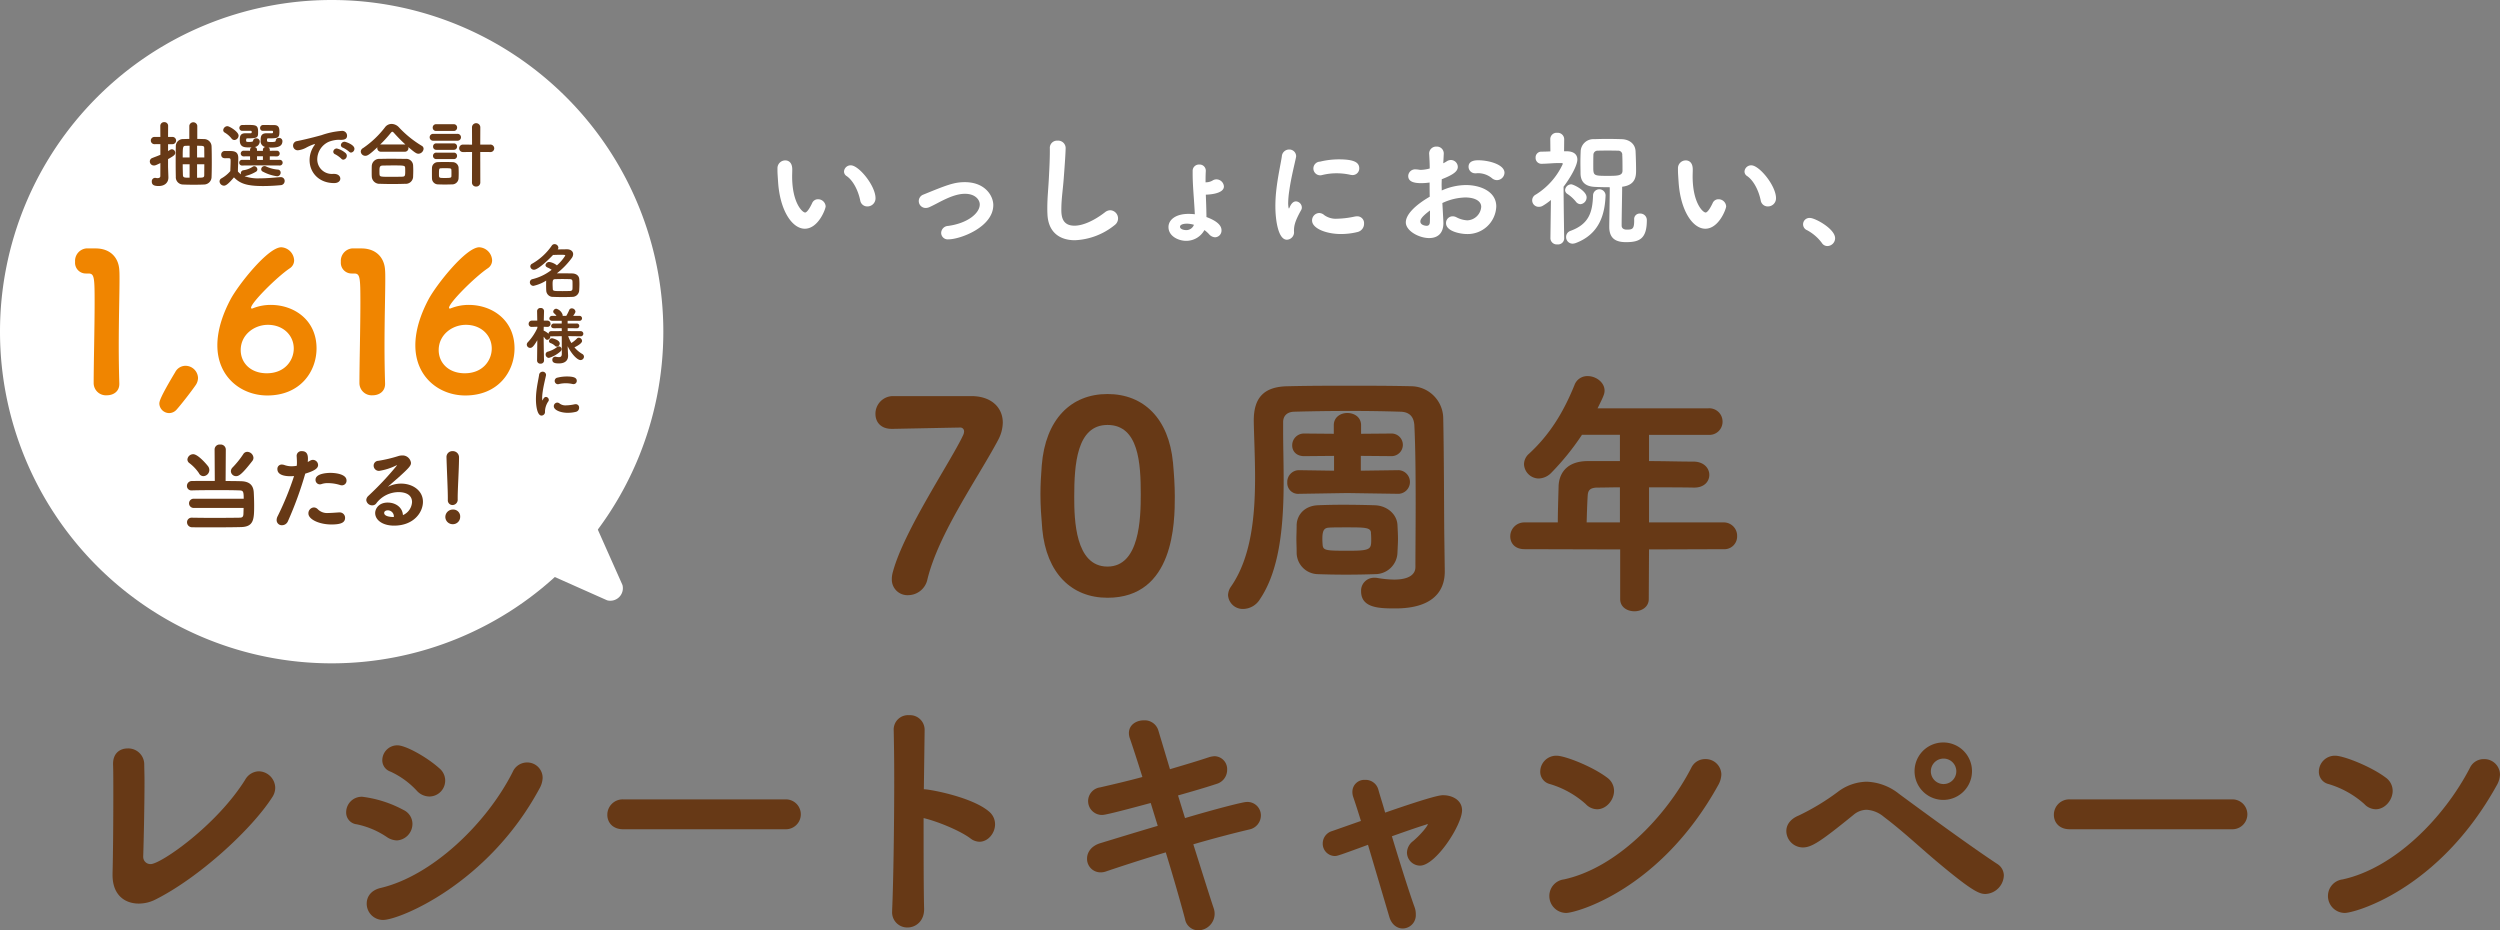
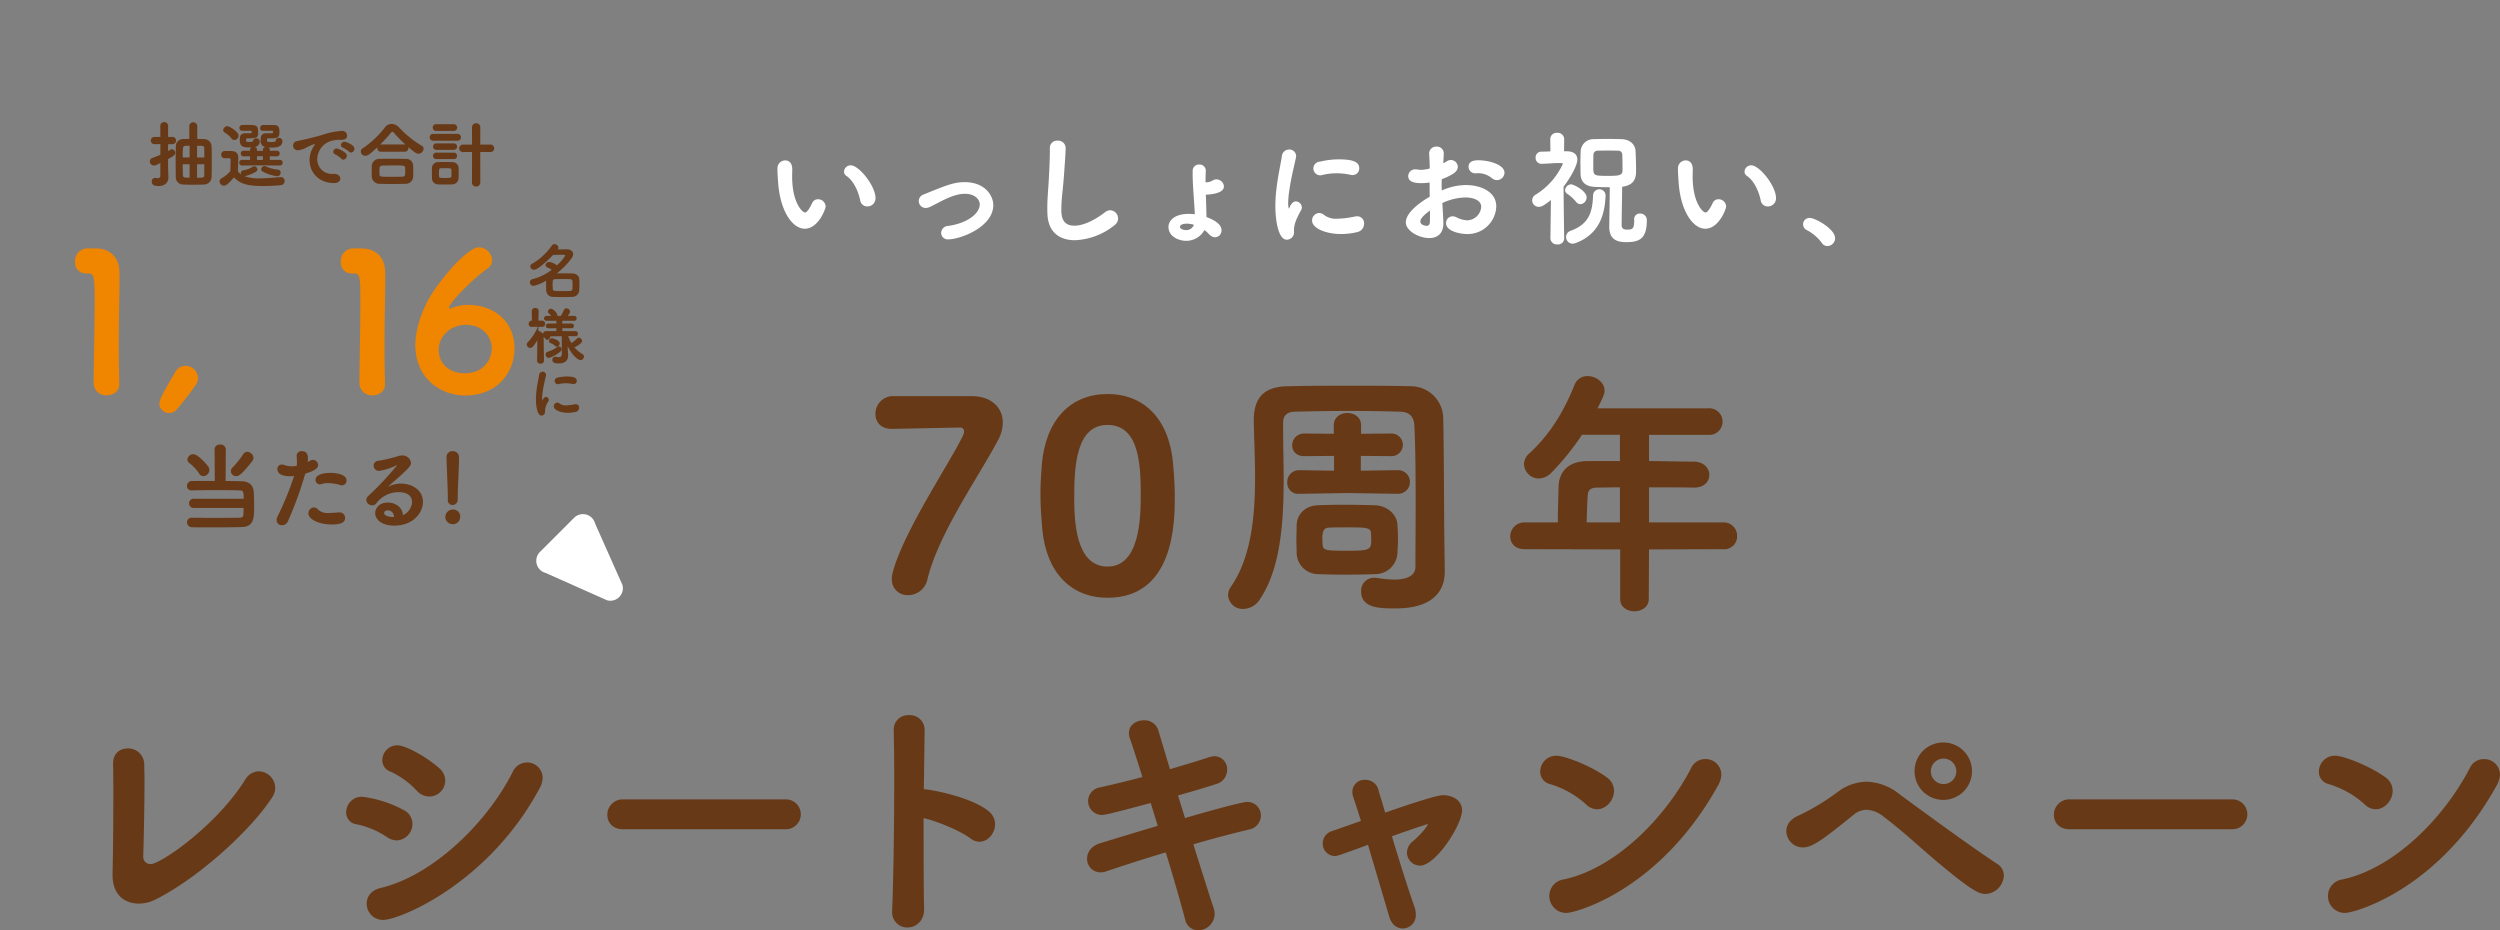
<svg xmlns="http://www.w3.org/2000/svg" width="731.157" height="272.092" viewBox="0 0 731.157 272.092">
  <rect x="0" y="0" width="731.157" height="272.092" fill="#808080" stroke="none" />
  <defs>
    <clipPath id="a">
      <rect width="731.157" height="272.092" fill="none" />
    </clipPath>
  </defs>
  <g clip-path="url(#a)">
-     <path d="M97,0A97,97,0,1,1,0,97,97,97,0,0,1,97,0" fill="#fff" />
    <path d="M46.906,47.688c-1.3.63-1.491.714-1.89.714a1.19,1.19,0,0,1-1.2-1.175,1.074,1.074,0,0,1,.755-1.03c.84-.336,1.617-.609,2.331-.923V42.145l-1.7.021a1.061,1.061,0,1,1,0-2.121h1.7l-.021-3.191a1.1,1.1,0,0,1,1.154-1.133,1.077,1.077,0,0,1,1.135,1.133l-.021,3.191h1.259a1.061,1.061,0,1,1,0,2.121H49.153v2.016l.629-.378a.93.93,0,0,1,.5-.148,1.02,1.02,0,0,1,.966,1.03c0,.566-.357.881-2.1,1.847v2.162c0,.336.084,2.4.1,3.129v.106c0,1.385-.967,2.476-2.855,2.476-1.471,0-2-.42-2-1.3a1,1,0,0,1,.924-1.092.822.822,0,0,1,.21.02,2.974,2.974,0,0,0,.526.064c.4,0,.839-.127.839-.61ZM55.367,36.77a1.177,1.177,0,0,1,2.33,0v3.863c.672,0,1.344.021,1.954.043a2.191,2.191,0,0,1,2.225,2.12c.042,1.071.064,2.939.064,4.767,0,1.574-.022,3.128-.064,4.115a2.232,2.232,0,0,1-2.247,2.288c-.9.042-1.889.063-2.876.063-1.155,0-2.267-.021-3.171-.063A2.122,2.122,0,0,1,51.42,51.7c-.021-.965-.042-2.435-.042-3.947,0-1.827.021-3.737.042-4.935a2.079,2.079,0,0,1,2.184-2.14c.525-.022,1.134-.043,1.763-.043Zm.084,5.858c-.462,0-.881,0-1.217.021-.777.021-.8.462-.8,3.4h2.015Zm0,5.417H53.436c0,1.218.042,2.373.062,3.149.043.777.42.777,1.953.777Zm4.305-1.994c0-1.071-.021-2.037-.021-2.647,0-.776-.231-.776-2.1-.776v3.423Zm-2.121,1.994v3.926c1.785,0,2.1,0,2.1-.8,0-.735.021-1.891.021-3.129Z" fill="#673916" />
    <path d="M65.471,54.3a1.319,1.319,0,0,1-1.26-1.24,1.03,1.03,0,0,1,.567-.9,9.5,9.5,0,0,0,2.582-2.121c.021-1.092.084-1.994.084-2.918,0-.714-.021-.861-.777-.861-.336,0-.546.021-.839.021-1.113,0-1.134-.861-1.134-1.029a1.035,1.035,0,0,1,.986-1.092h1.3c1.428,0,2.708.084,2.708,2.059,0,1.217-.105,2.666-.105,3.947a5.162,5.162,0,0,0,.924.84.969.969,0,0,1-.063-.358.85.85,0,0,1,.756-.861,6.362,6.362,0,0,0,2.708-1.028.8.8,0,0,1,.462-.148.959.959,0,0,1,.9.924.777.777,0,0,1-.42.693,10.952,10.952,0,0,1-3.234,1.282c-.042,0-.063.02-.1.02a11.57,11.57,0,0,0,4.367.63c2.162,0,4.514-.23,6.11-.357h.126a1.106,1.106,0,0,1,1.133,1.155,1.214,1.214,0,0,1-1.2,1.2c-1.3.127-3.212.252-5.164.252-4.893,0-6.782-.818-8.462-2.54-1.764,2.079-2.415,2.436-2.96,2.436M67.7,40.486a7.18,7.18,0,0,0-1.952-1.7.817.817,0,0,1-.462-.734A1.269,1.269,0,0,1,66.5,36.9c.588,0,3.276,1.617,3.276,2.772a1.322,1.322,0,0,1-1.239,1.28,1.084,1.084,0,0,1-.84-.462m8.357,7.873-5.207.043a.812.812,0,0,1-.883-.819.834.834,0,0,1,.9-.84l2.267.021V45.715l-1.827.02a.832.832,0,1,1,0-1.659l1.827.022v-.336a.749.749,0,0,1,.484-.672c-.274.021-.547.021-.82.021-1.323,0-2.667-.063-2.667-2.079,0-.987.043-2.057,1.617-2.057h1.6c.147-.022.231-.084.252-.19a.743.743,0,0,0,.022-.23c0-.231-.127-.294-.274-.294H70.867a.82.82,0,0,1-.861-.84.836.836,0,0,1,.861-.86c.462,0,.923-.022,1.385-.022,2.6,0,3.234.022,3.234,2.016,0,1.6,0,1.91-3.171,1.91-.293,0-.336.168-.336.735.043.232.084.316.9.316.441,0,1.134-.064,1.134-.295a.814.814,0,0,1,.9-.756.944.944,0,0,1,1.051.883,1.669,1.669,0,0,1-1.555,1.658.779.779,0,0,1,.756.756v.357h1.723v-.357a.794.794,0,0,1,.756-.756,1.714,1.714,0,0,1-1.407-1.974c0-.924.02-2.057,1.7-2.057H79.58c.147-.022.231-.084.252-.19a.777.777,0,0,0,.021-.23.309.309,0,0,0-.021-.147.234.234,0,0,0-.252-.147H76.893a.765.765,0,0,1-.819-.8.862.862,0,0,1,.819-.9h.713c.987,0,2.142.02,2.562.02,1.449,0,1.553.966,1.553,1.974,0,1.847-.44,1.91-3.316,1.91-.295,0-.316.168-.316.609,0,.294,0,.462,1.156.462,1.238,0,1.384-.126,1.406-.44a.824.824,0,0,1,.9-.756.956.956,0,0,1,1.051.881c0,1.491-1.113,1.953-3.275,1.953-.274,0-.568-.022-.84-.042a.688.688,0,0,1,.42.63V44.1l2.015-.022a.831.831,0,1,1,0,1.659l-2.015-.02v1.049l2.876-.021a.831.831,0,1,1,0,1.659Zm.84-2.666H75.17v1.071l.82.021.9-.021Zm-.084,4.473a.762.762,0,0,1-.42-.672.969.969,0,0,1,.965-.924.851.851,0,0,1,.441.1,10.064,10.064,0,0,0,3.422.924.865.865,0,0,1,.862.881,1.042,1.042,0,0,1-1.05,1.071,12.42,12.42,0,0,1-4.22-1.385" fill="#673916" />
    <path d="M94.11,39.5a22.712,22.712,0,0,1,5.837-1.218,1.4,1.4,0,0,1,1.554,1.407c0,.756-.462,1.218-1.806,1.218a3.854,3.854,0,0,1-.482-.022h-.295a8.462,8.462,0,0,0-2.771.588,5.679,5.679,0,0,0-3.36,5.039,4.255,4.255,0,0,0,4.557,4.347h.23c1.387-.042,1.953.735,1.953,1.386s-.566,1.3-1.805,1.3c-4.515,0-7.181-3.149-7.181-6.718a7.428,7.428,0,0,1,1.386-4.3.91.91,0,0,0,.188-.316c0-.042-.02-.063-.084-.063a1.048,1.048,0,0,0-.293.063,14.657,14.657,0,0,0-2.289,1.029,6.557,6.557,0,0,1-2.33.715,1.363,1.363,0,0,1-1.407-1.387,1.322,1.322,0,0,1,1.134-1.3c.9-.168,3.9-.819,7.264-1.764M99.8,46.387a8.5,8.5,0,0,0-1.723-1.239.854.854,0,0,1-.608-.777,1.023,1.023,0,0,1,1.05-.945,6.257,6.257,0,0,1,2.6,1.386,1.093,1.093,0,0,1,.315.735,1.164,1.164,0,0,1-1.029,1.155.83.83,0,0,1-.608-.315m2.288-2.037a8.483,8.483,0,0,0-1.764-1.154.838.838,0,0,1-.63-.756,1.082,1.082,0,0,1,1.092-.987c.274,0,2.877.839,2.877,2.057a1.119,1.119,0,0,1-.987,1.113.806.806,0,0,1-.588-.273" fill="#673916" />
    <path d="M111.458,44.371a1.031,1.031,0,0,1-1.114-1.051,1.222,1.222,0,0,1,.043-.272c-2.435,2.309-3,2.519-3.527,2.519a1.307,1.307,0,0,1-1.344-1.239,1.178,1.178,0,0,1,.651-1.008,27.843,27.843,0,0,0,6.4-6.047,2.4,2.4,0,0,1,1.973-1.028,2.976,2.976,0,0,1,2.163,1.028,30.851,30.851,0,0,0,6.655,5.375.985.985,0,0,1,.525.862,1.568,1.568,0,0,1-1.511,1.449c-.546,0-1.05-.315-2.961-1.953a1.624,1.624,0,0,1,.043.314,1.031,1.031,0,0,1-1.114,1.051Zm6.992,9.385c-1.219.042-2.457.062-3.695.062-1.219,0-2.436-.02-3.591-.062a2.242,2.242,0,0,1-2.436-2.205c-.02-.377-.02-.819-.02-1.26,0-.608,0-1.217.02-1.7a2.184,2.184,0,0,1,2.394-2.12c.882-.022,1.973-.043,3.149-.043,1.428,0,2.94.021,4.283.043a2.013,2.013,0,0,1,2.268,1.931c.021.441.042.965.042,1.512s-.021,1.092-.042,1.616a2.158,2.158,0,0,1-2.372,2.226m.062-3.549c0-.377,0-.776-.021-1.112-.041-.693-.336-.714-3.422-.714-1.113,0-2.246.021-3.233.042-.861.042-.861.651-.861,1.659,0,.336,0,.672.021.9.084.735.188.735,3.716.735.987,0,2.015-.021,2.961-.041.734-.043.839-.252.839-1.471m-.189-7.957a1.022,1.022,0,0,1,.252.021,45.9,45.9,0,0,1-3.338-3.38c-.21-.231-.357-.358-.5-.358s-.273.127-.462.358a36.635,36.635,0,0,1-3.107,3.4,1.232,1.232,0,0,1,.294-.042Z" fill="#673916" />
    <path d="M126.7,41.158a1.008,1.008,0,1,1,0-2.015h7.054a1.009,1.009,0,1,1,0,2.015Zm5.522,12.766c-.44.021-1.28.042-2.1.042s-1.637-.021-2.057-.042a1.755,1.755,0,0,1-1.722-1.7c-.02-.4-.02-1.155-.02-1.869,0-.5,0-1.007.02-1.3a1.716,1.716,0,0,1,1.68-1.638c.483-.021,1.218-.042,1.952-.042.9,0,1.827.021,2.331.042a1.77,1.77,0,0,1,1.806,1.512c.021.378.042,1.028.042,1.679s-.021,1.281-.042,1.6a1.87,1.87,0,0,1-1.89,1.722M127.582,38.3a.958.958,0,0,1-1.029-.987.969.969,0,0,1,1.029-.987h5.1a.952.952,0,0,1,1.008.987.963.963,0,0,1-1.008.987Zm.041,8.23a.936.936,0,0,1-.986-.945.925.925,0,0,1,.986-.945h5.082a.907.907,0,0,1,.965.945.918.918,0,0,1-.965.945Zm0-2.709a.917.917,0,0,1-.964-.944.906.906,0,0,1,.964-.945h5.082a.907.907,0,0,1,.965.945.917.917,0,0,1-.965.944Zm4.411,7.014c0-.442,0-.883-.022-1.176-.042-.463-.336-.463-1.848-.463-.482,0-.945,0-1.259.022-.483.042-.526.189-.526,1.721,0,1.134,0,1.113,1.785,1.113,1.386,0,1.806-.041,1.848-.42.022-.209.022-.5.022-.8m6.025-6.383-2.625.021a1.093,1.093,0,1,1,0-2.184l2.625.02-.021-5a1.219,1.219,0,1,1,2.435,0l-.02,4.976h2.876a1.122,1.122,0,0,1,1.218,1.112,1.1,1.1,0,0,1-1.218,1.072l-2.876-.021.02,8.881a1.188,1.188,0,0,1-1.238,1.238,1.166,1.166,0,0,1-1.2-1.238Z" fill="#673916" />
    <path d="M56.775,148.548a1.351,1.351,0,1,1,0-2.688h14.5c0-2.184-.168-2.408-1.288-2.436-1.26-.056-3.695-.084-6.272-.084-2.94,0-6.048.028-7.588.084h-.056a1.287,1.287,0,0,1-1.4-1.316,1.434,1.434,0,0,1,1.512-1.428c1.372-.028,3.948-.028,6.636-.028l-.056-9.24a1.46,1.46,0,0,1,1.624-1.4,1.5,1.5,0,0,1,1.653,1.4l-.057,9.268c1.9,0,3.584.028,4.564.056,2.436.084,3.528,1.176,3.668,3.22.056,1.065.113,2.436.113,3.78,0,4.06-.057,6.3-3.781,6.412-1.876.056-5.4.084-8.624.084-2.3,0-4.4,0-5.683-.028a1.463,1.463,0,0,1-1.54-1.456,1.322,1.322,0,0,1,1.4-1.344h.056c1.456.028,3.892.056,6.385.056,3.023,0,6.131-.028,7.587-.056.7-.028,1.008-.2,1.064-1.036l.057-1.82ZM58.2,138.412a12.342,12.342,0,0,0-2.773-2.94,1.348,1.348,0,0,1-.616-1.064,1.693,1.693,0,0,1,1.708-1.568c1.484,0,4.284,3.389,4.452,3.7a2,2,0,0,1,.252.924,1.813,1.813,0,0,1-1.736,1.792,1.447,1.447,0,0,1-1.287-.84m10.863.84a1.5,1.5,0,0,1-1.54-1.456,1.607,1.607,0,0,1,.532-1.12,26.73,26.73,0,0,0,3.08-3.836,1.367,1.367,0,0,1,1.2-.7,1.874,1.874,0,0,1,1.792,1.736,1.524,1.524,0,0,1-.364.98c-2.855,3.668-3.836,4.4-4.7,4.4" fill="#673916" />
    <path d="M84.937,139.28c-1.54,0-3.808-.308-3.808-2.072a1.247,1.247,0,0,1,1.288-1.344,2.482,2.482,0,0,1,.84.168,6.142,6.142,0,0,0,2.044.336,9.146,9.146,0,0,0,1.484-.14,6.427,6.427,0,0,0,.056-1.036c0-.5-.028-1.064-.084-1.848v-.084a1.389,1.389,0,0,1,1.54-1.316c1.176,0,1.764.672,1.764,2.184,0,.308-.028.644-.056.98a5.136,5.136,0,0,0,.672-.364,1.623,1.623,0,0,1,.84-.252A1.543,1.543,0,0,1,93.03,136c0,.9-.869,1.652-3.752,2.52a106.43,106.43,0,0,1-5.069,13.916,1.885,1.885,0,0,1-1.736,1.176,1.5,1.5,0,0,1-1.567-1.513,2.433,2.433,0,0,1,.307-1.147A86.442,86.442,0,0,0,86,139.224c-.364.028-.728.056-1.064.056m11.984,14.111c-3.528,0-6.72-1.483-6.72-3.219a1.707,1.707,0,0,1,1.568-1.764,1.613,1.613,0,0,1,1.177.532,3.806,3.806,0,0,0,3.023,1.092c.812,0,1.82-.084,3.08-.168h.168a1.568,1.568,0,0,1,1.708,1.568c0,1.288-.952,1.959-4,1.959m2.464-11.563a11.894,11.894,0,0,0-3.472-.532,5.462,5.462,0,0,0-1.9.28,1.553,1.553,0,0,1-.476.084,1.292,1.292,0,0,1-1.26-1.344c0-1.932,3.7-2.016,4.368-2.016,1.064,0,4.7.224,4.7,2.24a1.339,1.339,0,0,1-1.344,1.4,1.693,1.693,0,0,1-.616-.112" fill="#673916" />
    <path d="M120.508,146.869c0-2.6-2.631-2.941-3.891-2.941a8.192,8.192,0,0,0-6.5,3.193,1.411,1.411,0,0,1-1.233.672,1.721,1.721,0,0,1-1.763-1.54,1.788,1.788,0,0,1,.616-1.232,89.649,89.649,0,0,0,8.176-8.681.835.835,0,0,0,.168-.251c0-.028-.029-.028-.056-.028a1.344,1.344,0,0,0-.309.14,17.062,17.062,0,0,1-4.815,1.512,1.537,1.537,0,0,1-1.624-1.54,1.4,1.4,0,0,1,1.344-1.4,40.708,40.708,0,0,0,5.992-1.429,3.906,3.906,0,0,1,.952-.139,2.479,2.479,0,0,1,2.632,2.156c0,.784-.42,1.372-3.725,4.34-1.092.952-2.071,1.792-3.052,2.687a8.342,8.342,0,0,1,3.893-.951c3.275,0,6.384,1.96,6.384,5.32,0,3.108-2.716,6.971-8.456,6.971-3.361,0-5.516-1.651-5.516-3.695,0-1.2,1.008-3.052,3.668-3.052,2.239,0,4.312,1.344,4.451,3.668a4.409,4.409,0,0,0,2.66-3.78m-5.319,4.284a1.77,1.77,0,0,0-1.736-1.9c-.7,0-1.092.336-1.092.756,0,.9,1.428,1.2,2.828,1.2Z" fill="#673916" />
    <path d="M132.4,153.308a2.143,2.143,0,0,1-2.156-2.1,2.188,2.188,0,0,1,2.184-2.183,2.022,2.022,0,0,1,2.156,2.155,2.134,2.134,0,0,1-2.184,2.128m-1.428-7.084v-.672c0-2.407-.252-7.252-.392-11.788v-.084a1.7,1.7,0,0,1,1.792-1.735,1.79,1.79,0,0,1,1.876,1.819c0,3.248-.392,9.24-.392,11.788V146a1.556,1.556,0,0,1-1.512,1.708,1.369,1.369,0,0,1-1.372-1.484" fill="#673916" />
    <path d="M163.089,72.946c1.007-.018,2.052-.036,2.754-.036,1.027,0,1.783.576,1.783,1.422a2,2,0,0,1-.414,1.135,22.4,22.4,0,0,1-4.34,4.465h1.171c1.1,0,2.251.018,3.276.036,1.333.036,2.035.756,2.089,1.674.036.451.055.937.055,1.423,0,.63-.037,1.279-.073,1.908a2,2,0,0,1-2,1.855c-.864.036-1.8.054-2.7.054-1.026,0-2.016-.018-2.863-.054a1.931,1.931,0,0,1-2.07-1.855c-.037-.467-.037-1.044-.037-1.6,0-.468,0-.918.018-1.315a11.326,11.326,0,0,1-3.745,1.549,1.04,1.04,0,0,1-1.027-1.045.945.945,0,0,1,.811-.935,14.732,14.732,0,0,0,5.564-2.719,6.373,6.373,0,0,0-1.243-.685c-.4-.179-.558-.432-.558-.684a1.09,1.09,0,0,1,1.152-.918,4.635,4.635,0,0,1,2.179.99,12.594,12.594,0,0,0,2.449-2.862c0-.2-.288-.235-1.4-.235-.721,0-1.513.037-2.179.054-.7.757-4.231,4.321-5.563,4.321a1.044,1.044,0,0,1-1.082-.971.9.9,0,0,1,.559-.811,17.513,17.513,0,0,0,5.69-5.221.962.962,0,0,1,.828-.487,1.123,1.123,0,0,1,1.134,1.009.823.823,0,0,1-.179.5Zm4.357,10.461c0-.4,0-.792-.019-1.152s-.215-.594-.738-.613c-.648-.017-1.44-.036-2.215-.036-.756,0-1.511.019-2.106.036-.63.019-.756.307-.756,1.423,0,.468.036.936.054,1.386.018.685.306.685,2.863.685.756,0,1.53-.018,2.214-.037.36-.017.667-.179.684-.612.019-.324.019-.7.019-1.08" fill="#673916" />
-     <path d="M169.858,98.357l-3.691-.055a10.226,10.226,0,0,0,.936,2.017,8.4,8.4,0,0,0,1.6-1.278.784.784,0,0,1,.594-.27.979.979,0,0,1,.936.936c0,.774-1.71,1.638-2.232,1.873a8.575,8.575,0,0,0,2.268,1.927.939.939,0,0,1,.523.809,1.019,1.019,0,0,1-1.027.99c-.792,0-2.394-1.385-3.745-4.05v.162l.126,2.52v.145c0,1.242-.81,2.2-2.646,2.2-.847,0-1.963-.036-1.963-1.026a.874.874,0,0,1,.828-.937.7.7,0,0,1,.2.019,4.634,4.634,0,0,0,.882.107c.6,0,.864-.252.864-.972l-.017-5.149-3.079.036a1.409,1.409,0,0,1-.289-.036c0,.036.019.09.019.126a.972.972,0,0,1-.883.936.722.722,0,0,1-.594-.324c-.126-.18-.306-.4-.468-.594.018,3.223.108,6.986.108,6.986v.017a.931.931,0,0,1-1.026.883.914.914,0,0,1-1.008-.883v-.017l.071-5.96c-1.1,1.891-1.566,2.251-2.088,2.251a.994.994,0,0,1-.991-.954,1.011,1.011,0,0,1,.324-.721,15.453,15.453,0,0,0,2.774-4.159v-.36l-1.6.054h-.036a.845.845,0,0,1-.918-.864.941.941,0,0,1,.954-.973h1.567l-.054-2.772v-.019a.949.949,0,0,1,1.044-.9.908.908,0,0,1,.99.883v.036s-.036,1.206-.072,2.772h1.045a.887.887,0,0,1,.918.918.87.87,0,0,1-.883.919h-.035l-1.063-.036c0,.378-.018.756-.018,1.134l.126.036a6,6,0,0,1,1.3.864.768.768,0,0,1,.792-.756l3.079-.018-.018-.846-2.27.018c-.557,0-.828-.324-.828-.666a.775.775,0,0,1,.828-.72h2.27v-.793h-2.755c-.6,0-.864-.342-.864-.684a.79.79,0,0,1,.864-.756h1.224a3.018,3.018,0,0,0-.666-.72.714.714,0,0,1-.288-.559.912.912,0,0,1,.936-.809,2.723,2.723,0,0,1,1.837,1.836,1.07,1.07,0,0,1-.036.252h1.08a13.3,13.3,0,0,0,.846-1.674.771.771,0,0,1,.757-.523,1.062,1.062,0,0,1,1.08.918c0,.271-.144.523-.666,1.279h1.764a.727.727,0,1,1,0,1.44h-3.384v.793h2.61a.7.7,0,1,1,0,1.386l-2.593-.018v.846l3.835.018a.757.757,0,0,1,.019,1.513Zm-9.326,6.319a1,1,0,0,1-.955-1.007.814.814,0,0,1,.6-.811,7.956,7.956,0,0,0,2.791-1.387.876.876,0,0,1,.485-.162.813.813,0,0,1,.793.793.987.987,0,0,1-.414.756,9.116,9.116,0,0,1-3.295,1.818m1.746-3.564a3.484,3.484,0,0,0-1.332-.793.611.611,0,0,1-.4-.558.905.905,0,0,1,.9-.828c.18,0,2.251.5,2.251,1.512a.943.943,0,0,1-.864.937.815.815,0,0,1-.559-.27" fill="#673916" />
+     <path d="M169.858,98.357l-3.691-.055a10.226,10.226,0,0,0,.936,2.017,8.4,8.4,0,0,0,1.6-1.278.784.784,0,0,1,.594-.27.979.979,0,0,1,.936.936c0,.774-1.71,1.638-2.232,1.873a8.575,8.575,0,0,0,2.268,1.927.939.939,0,0,1,.523.809,1.019,1.019,0,0,1-1.027.99c-.792,0-2.394-1.385-3.745-4.05v.162l.126,2.52v.145c0,1.242-.81,2.2-2.646,2.2-.847,0-1.963-.036-1.963-1.026a.874.874,0,0,1,.828-.937.7.7,0,0,1,.2.019,4.634,4.634,0,0,0,.882.107c.6,0,.864-.252.864-.972l-.017-5.149-3.079.036a1.409,1.409,0,0,1-.289-.036c0,.036.019.09.019.126a.972.972,0,0,1-.883.936.722.722,0,0,1-.594-.324c-.126-.18-.306-.4-.468-.594.018,3.223.108,6.986.108,6.986v.017a.931.931,0,0,1-1.026.883.914.914,0,0,1-1.008-.883v-.017l.071-5.96c-1.1,1.891-1.566,2.251-2.088,2.251a.994.994,0,0,1-.991-.954,1.011,1.011,0,0,1,.324-.721,15.453,15.453,0,0,0,2.774-4.159v-.36l-1.6.054h-.036a.845.845,0,0,1-.918-.864.941.941,0,0,1,.954-.973l-.054-2.772v-.019a.949.949,0,0,1,1.044-.9.908.908,0,0,1,.99.883v.036s-.036,1.206-.072,2.772h1.045a.887.887,0,0,1,.918.918.87.87,0,0,1-.883.919h-.035l-1.063-.036c0,.378-.018.756-.018,1.134l.126.036a6,6,0,0,1,1.3.864.768.768,0,0,1,.792-.756l3.079-.018-.018-.846-2.27.018c-.557,0-.828-.324-.828-.666a.775.775,0,0,1,.828-.72h2.27v-.793h-2.755c-.6,0-.864-.342-.864-.684a.79.79,0,0,1,.864-.756h1.224a3.018,3.018,0,0,0-.666-.72.714.714,0,0,1-.288-.559.912.912,0,0,1,.936-.809,2.723,2.723,0,0,1,1.837,1.836,1.07,1.07,0,0,1-.036.252h1.08a13.3,13.3,0,0,0,.846-1.674.771.771,0,0,1,.757-.523,1.062,1.062,0,0,1,1.08.918c0,.271-.144.523-.666,1.279h1.764a.727.727,0,1,1,0,1.44h-3.384v.793h2.61a.7.7,0,1,1,0,1.386l-2.593-.018v.846l3.835.018a.757.757,0,0,1,.019,1.513Zm-9.326,6.319a1,1,0,0,1-.955-1.007.814.814,0,0,1,.6-.811,7.956,7.956,0,0,0,2.791-1.387.876.876,0,0,1,.485-.162.813.813,0,0,1,.793.793.987.987,0,0,1-.414.756,9.116,9.116,0,0,1-3.295,1.818m1.746-3.564a3.484,3.484,0,0,0-1.332-.793.611.611,0,0,1-.4-.558.905.905,0,0,1,.9-.828c.18,0,2.251.5,2.251,1.512a.943.943,0,0,1-.864.937.815.815,0,0,1-.559-.27" fill="#673916" />
    <path d="M156.742,116.805a20.121,20.121,0,0,1,.108-2.107c.215-2.07.649-3.924.81-5a1.041,1.041,0,0,1,1.026-.991.967.967,0,0,1,1.009.919.675.675,0,0,1-.018.18c-.144.756-.7,2.9-.954,4.735a12.938,12.938,0,0,0-.162,1.765,3.953,3.953,0,0,0,.054.684q.025.108.054.108t.054-.054c.252-.631.558-.954.954-.954a.883.883,0,0,1,.828.864.661.661,0,0,1-.09.36,5.431,5.431,0,0,0-1.026,3.025,1.059,1.059,0,0,1-1.009,1.206c-1.26,0-1.638-2.881-1.638-4.735m9.326,3.925c-2.089,0-4.1-.792-4.1-1.926a1.053,1.053,0,0,1,1.009-1.063,1.131,1.131,0,0,1,.737.306,2.835,2.835,0,0,0,1.854.5,12.939,12.939,0,0,0,2.467-.306,2.1,2.1,0,0,1,.324-.036.966.966,0,0,1,1.008,1.027,1.2,1.2,0,0,1-.918,1.206,9.766,9.766,0,0,1-2.377.288m1.64-8.39a1.913,1.913,0,0,1-.289-.036,8.807,8.807,0,0,0-1.963-.217,8.4,8.4,0,0,0-2.07.253,1.216,1.216,0,0,1-.235.035.975.975,0,0,1-.053-1.944,11.346,11.346,0,0,1,2.666-.324c2.1,0,2.916.4,2.916,1.278a.942.942,0,0,1-.972.955" fill="#673916" />
    <path d="M182.047,171.092a3.666,3.666,0,0,1-4.479,4.479l-17.994-8.01a3.666,3.666,0,0,1-1.66-6.139l9.985-9.984a3.666,3.666,0,0,1,6.138,1.66Z" fill="#fff" />
    <path d="M227.564,53.238c-.111-1.739-.185-2.517-.185-3.479V49.13a2.286,2.286,0,0,1,2.295-2.22c.777,0,2.035.444,2.035,2.664,0,.74-.037,1.3-.037,2.035,0,7.66,2.96,10.546,3.81,10.546.075,0,.741,0,2.035-2.739a1.825,1.825,0,0,1,1.7-1.146,2.231,2.231,0,0,1,2.255,2.072c0,.777-2.145,6.549-6.1,6.549-3.625,0-7.252-5.18-7.807-13.653M251.579,58.6c-.593-2.887-2.072-5.81-3.96-7.1a1.572,1.572,0,0,1-.776-1.333,1.934,1.934,0,0,1,2-1.813c2.331,0,7.216,5.957,7.216,9.621a2.373,2.373,0,0,1-2.407,2.4,2.07,2.07,0,0,1-2.071-1.775" fill="#fff" />
    <path d="M277.367,70a1.911,1.911,0,0,1-2.109-1.887,2.1,2.1,0,0,1,2-2.035c5.772-.777,9.287-3.737,9.287-6.291,0-1.332-1.3-3.108-4.328-3.108-2.444,0-4.959,1.184-6.7,2.035-1.257.63-2.442,1.3-3.663,1.85a2.667,2.667,0,0,1-1.11.259,2.014,2.014,0,0,1-.666-3.922c6.956-2.849,9.028-3.627,12.1-3.627,5.994,0,8.325,4.071,8.325,6.7C290.5,66.41,280.846,70,277.367,70" fill="#fff" />
    <path d="M310.4,61.193c0,1.961.186,4.811,3.848,4.811,2.406,0,5.662-1.407,8.918-3.923a2.51,2.51,0,0,1,1.591-.592,2.4,2.4,0,0,1,1.3,4.293,19.788,19.788,0,0,1-11.693,4.476c-4.329,0-7.844-2.219-8.029-7.733-.037-.555-.037-1.146-.037-1.665,0-3.146.333-5.92.48-9.214.111-2.035.26-5.032.26-7.252v-1a2.108,2.108,0,0,1,2.257-2.258,2.192,2.192,0,0,1,2.368,2.11c0,1-.222,4.625-.518,8.362-.222,3.441-.74,6.438-.74,9.584" fill="#fff" />
    <path d="M352.88,53.31a3.759,3.759,0,0,0,1.813-.554,2.056,2.056,0,0,1,1.074-.3,2.219,2.219,0,0,1,2.183,2.072c0,2.331-5.07,2.4-5.292,2.4.037,1.295.111,2.739.148,4.441,0,.554.037,1.332.037,2.108,1.887.7,4.4,1.925,4.4,3.849a1.96,1.96,0,0,1-1.851,2.072,2.472,2.472,0,0,1-1.775-.889,8.808,8.808,0,0,0-1.37-1.22,6.053,6.053,0,0,1-5.365,3.145c-2.146,0-5.143-1.295-5.143-4.033,0-2.146,2.145-3.849,5.846-3.849a15.775,15.775,0,0,1,1.85.112c0-.333-.037-.666-.037-.926-.3-5.106-.592-7.622-.592-11.138v-.592a1.832,1.832,0,0,1,1.924-1.886,1.807,1.807,0,0,1,1.924,1.775v.149c-.074,1.147-.074,2.219-.074,3.293Zm-5.735,12.1c-.3,0-2.035.036-2.035.925,0,.666,1.073.962,1.776.962a2.357,2.357,0,0,0,2.294-1.554,8.01,8.01,0,0,0-2.035-.333" fill="#fff" />
    <path d="M373,60.378a41.591,41.591,0,0,1,.223-4.329c.443-4.255,1.332-8.067,1.664-10.286A2.14,2.14,0,0,1,377,43.727a1.984,1.984,0,0,1,2.072,1.887,1.388,1.388,0,0,1-.037.37c-.3,1.554-1.443,5.957-1.961,9.732a27.088,27.088,0,0,0-.333,3.627,8.322,8.322,0,0,0,.111,1.405c.038.148.074.223.111.223s.074-.038.111-.112c.518-1.3,1.148-1.961,1.961-1.961a1.815,1.815,0,0,1,1.7,1.777,1.375,1.375,0,0,1-.185.739c-2,3.553-2.11,4.848-2.11,6.217a2.176,2.176,0,0,1-2.072,2.479c-2.59,0-3.367-5.921-3.367-9.732m19.168,8.067c-4.293,0-8.438-1.629-8.438-3.96A2.167,2.167,0,0,1,385.8,62.3a2.323,2.323,0,0,1,1.517.628,5.82,5.82,0,0,0,3.811,1.037,26.74,26.74,0,0,0,5.07-.629,4.065,4.065,0,0,1,.666-.074,1.986,1.986,0,0,1,2.072,2.109,2.471,2.471,0,0,1-1.887,2.478,20.026,20.026,0,0,1-4.884.593M395.535,51.2a3.676,3.676,0,0,1-.592-.074,18.207,18.207,0,0,0-4.033-.445,17.377,17.377,0,0,0-4.256.519,2.624,2.624,0,0,1-.48.073,2,2,0,0,1-.112-4,23.389,23.389,0,0,1,5.477-.666c4.328,0,5.994.815,5.994,2.627a1.935,1.935,0,0,1-2,1.962" fill="#fff" />
    <path d="M422.141,65.226c0,3.293-1.961,4.4-4.146,4.4-3.069,0-6.845-2.146-6.845-4.588,0-2.22,2.553-4.922,6.995-7.511-.038-1.407-.038-2.813-.038-4.145a18.087,18.087,0,0,1-2.443.186c-2.4,0-3.811-.556-3.811-2.11a2.018,2.018,0,0,1,2.22-1.924,5.576,5.576,0,0,1,.779.074,4.066,4.066,0,0,0,.7.074,10.857,10.857,0,0,0,2.59-.407c0-1.591-.076-2.7-.15-4.071a2.041,2.041,0,0,1,2.147-2.331,2.007,2.007,0,0,1,2.109,2.073c0,.111-.074,1.7-.148,2.812a9.319,9.319,0,0,0,1.036-.592,2.206,2.206,0,0,1,1.184-.37,2.045,2.045,0,0,1,2.035,2c0,1.258-1.184,2.257-4.7,3.626,0,.482-.037,1.036-.037,1.591,0,.519.037,1.11.037,1.7a17.474,17.474,0,0,1,7.068-1.591c4.255,0,8.88,1.887,8.88,6.253a8.365,8.365,0,0,1-8.7,8.068c-1.442,0-5.993-.666-5.993-3.183a1.949,1.949,0,0,1,1.923-2,2.4,2.4,0,0,1,1.073.259,7.7,7.7,0,0,0,3.258.925A4.248,4.248,0,0,0,433.2,60.49c0-1.813-2.071-2.739-4.662-2.739a16.709,16.709,0,0,0-6.7,1.628c.259,4.663.3,5.4.3,5.847m-6.736-.444c0,1,1.332,1.258,1.85,1.258s.89-.295.926-1.036c.038-.888.038-2.035.038-3.441-2.444,1.813-2.814,2.627-2.814,3.219m22.388-12.1a2.3,2.3,0,0,1-1.48-.592,6.436,6.436,0,0,0-3.96-1.443,3.162,3.162,0,0,0-.591.037h-.3A1.917,1.917,0,0,1,429.5,48.76c0-1.813,2.034-1.888,2.849-1.888,3.108,0,7.659,1.259,7.659,3.664a2.237,2.237,0,0,1-2.219,2.146" fill="#fff" />
    <path d="M457.474,69.741a1.8,1.8,0,0,1-2,1.739,1.858,1.858,0,0,1-2.036-1.739V69.7l.149-11.212a16.823,16.823,0,0,1-2.331,1.665,2.144,2.144,0,0,1-1.185.333,1.887,1.887,0,0,1-.887-3.589,20.7,20.7,0,0,0,7.881-8.955c0-.185-.148-.259-.444-.259H456.1c-2,0-3.107.185-5.216.222h-.037a1.7,1.7,0,0,1-1.74-1.776,1.667,1.667,0,0,1,1.7-1.776c.852,0,1.74-.037,2.627-.074l-.037-3.552v-.037a1.854,1.854,0,0,1,2.035-1.851,1.9,1.9,0,0,1,2.036,1.851v.037l-.037,3.515h.851c1.924.037,3.034.888,3.034,2.405,0,1.924-2.331,5.735-4.033,7.956.037,6.7.185,15.1.185,15.1Zm3.441-10.731a10.982,10.982,0,0,0-2.516-2.295,1.35,1.35,0,0,1-.666-1.109,1.842,1.842,0,0,1,1.776-1.7c.666,0,4.514,1.887,4.514,3.811a1.984,1.984,0,0,1-1.813,2,1.772,1.772,0,0,1-1.295-.7m-1,12.247a1.908,1.908,0,0,1-1.888-1.96,1.87,1.87,0,0,1,1.258-1.777c5.4-1.961,6.476-5.4,6.624-10.472a1.836,1.836,0,0,1,3.662,0v.075c-.183,4.773-1.332,11.175-8.732,13.95a2.924,2.924,0,0,1-.924.184m19.722-8.806a1.9,1.9,0,0,1,2,1.962c0,5.438-2.183,6.4-6.069,6.4-2.553,0-4.921-.7-4.921-4.477,0-1.295.148-9.029.148-11.582-1.554,0-3.22-.038-4.515-.112-2.923-.184-3.959-1.7-4.033-3.81,0-.926-.037-2.11-.037-3.294s.037-2.368.074-3.182a3.712,3.712,0,0,1,3.922-3.663c1.222-.037,2.517-.074,3.775-.074,1.517,0,3,.037,4.292.074,2.294.073,3.959,1.406,4.071,3.515.073,1.628.147,3.811.147,5.513,0,1.628,0,4.4-4.07,4.885,0,2.183-.148,8.695-.148,10.841v.518c0,1.037,1,1.184,1.406,1.184,1.7,0,2.258-.11,2.258-2.627v-.37a1.589,1.589,0,0,1,1.7-1.7m-5.181-17.132a1.175,1.175,0,0,0-1.3-1.258c-.889-.037-1.961-.037-3-.037s-2.035,0-2.812.037a1.214,1.214,0,0,0-1.333,1.221c-.036.777-.036,2.183-.036,3.367,0,2.775.036,2.775,4.477,2.775,2.738,0,4.07-.074,4.07-1.517,0-1.221,0-3.552-.074-4.588" fill="#fff" />
    <path d="M490.926,53.238c-.111-1.739-.184-2.517-.184-3.479V49.13a2.284,2.284,0,0,1,2.293-2.22c.777,0,2.035.444,2.035,2.664,0,.74-.037,1.3-.037,2.035,0,7.66,2.961,10.546,3.812,10.546.074,0,.74,0,2.035-2.739a1.821,1.821,0,0,1,1.7-1.146,2.232,2.232,0,0,1,2.257,2.072c0,.777-2.146,6.549-6.1,6.549-3.627,0-7.253-5.18-7.808-13.653M514.941,58.6c-.592-2.887-2.072-5.81-3.959-7.1a1.571,1.571,0,0,1-.777-1.333,1.935,1.935,0,0,1,2-1.813c2.331,0,7.215,5.957,7.215,9.621a2.372,2.372,0,0,1-2.405,2.4,2.069,2.069,0,0,1-2.072-1.775" fill="#fff" />
    <path d="M532.814,71.035a13.1,13.1,0,0,0-4.292-3.7,1.862,1.862,0,0,1,.851-3.589c1.48,0,7.326,3.182,7.326,5.92a2.3,2.3,0,0,1-2.256,2.294,1.9,1.9,0,0,1-1.629-.925" fill="#fff" />
    <path d="M284.079,115.845c5.929,0,9.2,3.421,9.2,7.753a11.14,11.14,0,0,1-1.368,5.092c-5.851,11.02-17.4,27.285-20.673,40.738a5.8,5.8,0,0,1-5.624,4.637,4.561,4.561,0,0,1-4.788-4.713,7.03,7.03,0,0,1,.3-2.052c3.192-12.085,17.177-32.682,20.6-40.13a2.628,2.628,0,0,0,.228-.988,1.078,1.078,0,0,0-1.141-1.141c-.531,0-19.38.381-19.457.381h-.607c-3.269,0-4.713-2.129-4.713-4.333a5.165,5.165,0,0,1,4.941-5.244Z" fill="#673916" />
    <path d="M304.824,154.759c-.3-3.5-.532-6.84-.532-10.185,0-2.812.152-5.548.38-8.437,1.064-13.452,8.513-20.9,19.229-20.9,10.565,0,17.937,7.144,19.154,20.065.3,3.344.531,6.612.531,9.88,0,7.525-.151,29.642-19.685,29.642-10.488,0-17.861-7.145-19.077-20.065m28.806-10.185c0-8.893-.532-20.293-9.729-20.293-9.044,0-9.728,11.7-9.728,21.054,0,6.46.228,20.368,9.728,20.368,9.425,0,9.729-14.137,9.729-21.129" fill="#673916" />
    <path d="M422.543,167v.151c0,6.385-4.256,10.793-14.44,10.793-4.637,0-10.033-.076-10.033-5.017a3.767,3.767,0,0,1,3.876-3.952,4.346,4.346,0,0,1,.989.076,31.2,31.2,0,0,0,4.788.456c4.484,0,6.232-1.6,6.232-3.648,0-4.788.076-11.553.076-18.621,0-8.208-.076-16.721-.381-22.8-.151-2.736-1.6-3.952-4.027-4.028-4.864-.152-9.653-.229-14.441-.229-5.548,0-11.1.077-16.721.229-2.2.076-3.192,1.368-3.192,3.04v2.812c0,4.18.152,9.044.152,14.137,0,12.313-.912,25.917-6.916,34.81a5.866,5.866,0,0,1-4.864,2.887,4.314,4.314,0,0,1-4.485-4.027,4.646,4.646,0,0,1,.912-2.585c5.928-8.588,6.993-20.749,6.993-31.846,0-6-.3-11.78-.38-16.416v-.228c0-6.612,2.887-9.956,10.032-10.032,6.385-.153,12.085-.153,17.861-.153,5.852,0,11.7,0,18.317.153a9.485,9.485,0,0,1,9.2,9.2c.228,11.324.228,25.386.3,33.67Zm-13.528-22.574-15.049-.228-13.985.228H379.9a3.167,3.167,0,0,1-3.42-3.344,3.433,3.433,0,0,1,3.42-3.573h.076l10.185.153v-4.332l-8.665.076h-.076c-2.356,0-3.5-1.521-3.5-3.116a3.436,3.436,0,0,1,3.5-3.5h.076l8.589.076v-2.508c0-2.356,1.975-3.572,3.952-3.572,2.052,0,4.028,1.216,4.028,3.572v2.508l8.893-.076h.075a3.307,3.307,0,0,1,0,6.613h-.075l-8.969-.076v4.332l11.021-.153h.076a3.464,3.464,0,0,1,0,6.917Zm-29.87,13.225c0-1.141.076-2.356.076-4.1.076-2.888,2.2-5.548,6.081-5.777,1.748-.076,4.483-.152,7.448-.152,3.5,0,7.145.076,9.424.152,3.572.153,6.385,2.66,6.537,5.777.075,1.671.151,2.887.151,4.028s-.076,2.28-.151,3.952a6.506,6.506,0,0,1-6.537,6.385c-2.052.075-5.244.151-8.512.151-3.192,0-6.385-.076-8.36-.151a6.315,6.315,0,0,1-6.081-6.385c0-1.6-.076-2.66-.076-3.876m21.813-1.748c0-1.673-1.748-1.673-7.3-1.673-1.9,0-3.8,0-4.94.076-1.445.076-1.977.761-1.977,3.345,0,.38,0,.532.076,1.672.153,1.672.912,1.748,7.525,1.748,6.536,0,6.688-.456,6.688-3.269,0-.456,0-.912-.076-1.9" fill="#673916" />
    <path d="M482.279,160.688l-.076,14.517c0,2.356-2.128,3.572-4.18,3.572-2.129,0-4.181-1.216-4.181-3.572V160.688l-27.97-.076c-2.887,0-4.179-1.824-4.179-3.725a4.1,4.1,0,0,1,4.179-4.1H455.6c0-2.281.076-5.017.228-10.49.077-3.571,2.128-7.448,8.588-7.448h9.349V127.17h-11.1a74.723,74.723,0,0,1-8.967,11.1,5.34,5.34,0,0,1-3.649,1.672,4.353,4.353,0,0,1-4.332-4.181,4.111,4.111,0,0,1,1.443-3.04c5.777-5.32,9.881-11.629,13.3-20.065a3.984,3.984,0,0,1,3.877-2.66c2.432,0,4.94,1.824,4.94,4.257,0,.912-.3,1.671-2.052,5.168h32.378a3.874,3.874,0,0,1,4.179,3.876,3.833,3.833,0,0,1-4.179,3.876H482.279v7.676c4.408,0,8.816.153,13.148.153,2.965.076,4.485,1.975,4.485,3.876s-1.445,3.724-4.409,3.724h-.076c-4.256-.076-8.74-.076-13.148-.076v10.261h21.737a3.905,3.905,0,0,1,4.028,4.028,3.729,3.729,0,0,1-4.028,3.8Zm-8.513-18.165c-2.355,0-4.56.076-6.536.076-2.432,0-2.813,1.064-2.888,2.356-.152,2.356-.228,5.245-.305,7.829h9.729Z" fill="#673916" />
    <path d="M41.888,250.583a2.093,2.093,0,0,0,2.2,2.128c2.889,0,19.152-11.172,27.59-24.625a4.734,4.734,0,0,1,4.027-2.508,4.919,4.919,0,0,1,4.789,4.788,4.968,4.968,0,0,1-.836,2.737c-6.08,9.5-21.509,23.636-34.278,30.021a10.807,10.807,0,0,1-4.788,1.14c-4.028,0-7.676-2.432-7.676-8.361v-.38c.152-5.624.227-15.352.227-22.8,0-4.029,0-7.373-.075-9.121v-.228c0-3.116,2.051-4.484,4.256-4.484a4.674,4.674,0,0,1,4.864,4.559c0,1.217.076,2.965.076,5.017,0,6.992-.229,17.556-.38,22.041Z" fill="#673916" />
    <path d="M113.252,244.883a24.624,24.624,0,0,0-8.893-3.8,3.456,3.456,0,0,1-3.117-3.573,4.541,4.541,0,0,1,4.713-4.484,34.181,34.181,0,0,1,12.084,3.876,4.506,4.506,0,0,1,2.585,4.028,4.842,4.842,0,0,1-4.561,4.865,5.536,5.536,0,0,1-2.811-.913m-1.217,24.169a4.761,4.761,0,0,1-4.788-4.788c0-1.975,1.216-3.876,4.028-4.56,15.049-3.5,31.086-18.849,38.686-33.974a4.587,4.587,0,0,1,4.181-2.735,4.5,4.5,0,0,1,4.56,4.483,6.8,6.8,0,0,1-.912,3.116c-15.049,27.97-41.042,38.458-45.755,38.458m9.881-37.773a24.126,24.126,0,0,0-7.752-5.624,3.486,3.486,0,0,1-2.356-3.345,4.392,4.392,0,0,1,4.408-4.332c2.432,0,8.589,3.42,12.236,6.689a4.65,4.65,0,0,1-2.888,8.284,5.023,5.023,0,0,1-3.648-1.672" fill="#673916" />
    <path d="M182.259,242.527c-3.116,0-4.636-2.052-4.636-4.18a4.491,4.491,0,0,1,4.636-4.56h47.579a4.37,4.37,0,1,1,0,8.74Z" fill="#673916" />
    <path d="M270.268,265.784c.076,3.5-2.355,5.472-4.863,5.472a4.431,4.431,0,0,1-4.485-4.788v-.3c.379-8.513.608-25.31.608-38.458,0-5.776-.076-10.793-.153-14.137a4.194,4.194,0,0,1,4.485-4.408,4.281,4.281,0,0,1,4.56,4.332v.152l-.228,17.177c1.748,0,14.137,2.28,19.078,6.536a4.816,4.816,0,0,1,1.748,3.725c0,2.584-2.053,5.092-4.561,5.092a4.451,4.451,0,0,1-2.66-.989c-3.041-2.28-9.728-5.015-13.68-5.927,0,10.184,0,20.52.151,26.525" fill="#673916" />
    <path d="M346.573,239.259c8.437-2.509,16.873-4.713,18.014-4.713a3.933,3.933,0,0,1,4.179,3.952,4.22,4.22,0,0,1-3.42,4.1c-4.18.988-10.109,2.509-16.341,4.332,2.357,7.449,4.484,14.289,5.929,18.621a4.989,4.989,0,0,1,.3,1.748,4.863,4.863,0,0,1-4.787,4.788,3.957,3.957,0,0,1-3.877-3.344c-1.216-4.56-3.268-11.78-5.624-19.457-6.612,1.977-12.921,4.029-17.4,5.549a4.6,4.6,0,0,1-1.672.3,3.939,3.939,0,0,1-3.952-4.029c0-1.748,1.139-3.648,3.8-4.484,4.257-1.292,10.414-3.192,16.874-5.092l-2.052-6.688c-5.929,1.6-13.073,3.5-14.137,3.5a4.049,4.049,0,0,1-.685-8.057c3.954-.912,8.209-1.9,12.389-3.04-1.443-4.637-2.736-8.589-3.648-11.249a4.491,4.491,0,0,1-.3-1.6c0-2.432,2.2-3.724,4.332-3.724a4.178,4.178,0,0,1,4.256,2.889l3.42,11.4c4.1-1.216,7.98-2.357,11.4-3.5a7.272,7.272,0,0,1,1.6-.3,3.776,3.776,0,0,1,3.724,3.952,4.282,4.282,0,0,1-3.192,4.18c-3.192,1.064-7.144,2.2-11.173,3.345Z" fill="#673916" />
    <path d="M390.423,250.356a3.6,3.6,0,0,1-3.571-3.725,3.772,3.772,0,0,1,2.735-3.572l8.437-2.964c-.836-2.736-1.6-5.093-2.2-6.841a4.606,4.606,0,0,1-.3-1.671,3.49,3.49,0,0,1,3.724-3.5,3.857,3.857,0,0,1,3.875,2.888c.457,1.673,1.217,3.953,1.977,6.689,14.441-5.016,16.266-5.092,16.949-5.092,2.813,0,5.548,1.519,5.548,4.408,0,4.256-7.677,16.189-12.312,16.189a3.862,3.862,0,0,1-3.8-3.8,4.319,4.319,0,0,1,1.748-3.345c2.355-1.976,4.332-4.483,4.332-4.939,0-.077,0-.077-.076-.077a1.292,1.292,0,0,0-.38.152c-2.737.837-6.384,2.129-10.032,3.421,2.279,7.524,4.863,15.808,6.611,20.672a5.847,5.847,0,0,1,.381,2.2,3.889,3.889,0,0,1-3.8,4.1c-1.6,0-3.268-1.064-3.951-3.421l-6.233-21.053c-8.892,3.269-9.045,3.269-9.653,3.269" fill="#673916" />
    <path d="M463.764,235.154a27.47,27.47,0,0,0-10.488-5.852,3.681,3.681,0,0,1-2.813-3.648,4.682,4.682,0,0,1,4.789-4.636c2.432,0,10.413,3.116,14.745,6.384a4.767,4.767,0,0,1,2.052,3.876c0,2.737-2.281,5.4-4.941,5.4a4.66,4.66,0,0,1-3.344-1.521M458.064,267a4.941,4.941,0,0,1-4.94-5.017,4.871,4.871,0,0,1,4.255-4.788c15.125-3.267,29.643-17.936,37.243-32.605a4.453,4.453,0,0,1,4.1-2.584,4.585,4.585,0,0,1,4.712,4.484,6.808,6.808,0,0,1-.912,3.116C485.5,260.388,460.8,267,458.064,267" fill="#673916" />
    <path d="M565.985,251.572c-4.864-4.105-9.424-8.437-15.049-12.693a8.622,8.622,0,0,0-5.016-2.052,6.1,6.1,0,0,0-3.877,1.52c-9.728,7.9-12.236,9.5-14.82,9.5a4.865,4.865,0,0,1-4.788-4.788c0-1.748,1.063-3.5,3.647-4.56a67.913,67.913,0,0,0,11.325-6.84,14.413,14.413,0,0,1,8.513-3.04,16.028,16.028,0,0,1,9.5,3.572c6.08,4.484,20.674,15.2,28.654,20.444a4.027,4.027,0,0,1,1.976,3.421,5.627,5.627,0,0,1-5.4,5.4c-1.9,0-4.181-1.065-14.669-9.881m2.356-17.633a8.4,8.4,0,0,1,0-16.8,8.4,8.4,0,1,1,0,16.8m0-12.085a3.725,3.725,0,0,0,0,7.448,3.725,3.725,0,1,0,0-7.448" fill="#673916" />
    <path d="M605.321,242.527c-3.116,0-4.637-2.052-4.637-4.18a4.492,4.492,0,0,1,4.637-4.56H652.9a4.37,4.37,0,1,1,0,8.74Z" fill="#673916" />
    <path d="M691.483,235.154a27.469,27.469,0,0,0-10.488-5.852,3.68,3.68,0,0,1-2.813-3.648,4.682,4.682,0,0,1,4.789-4.636c2.432,0,10.413,3.116,14.745,6.384a4.767,4.767,0,0,1,2.052,3.876c0,2.737-2.281,5.4-4.941,5.4a4.66,4.66,0,0,1-3.344-1.521M685.783,267a4.941,4.941,0,0,1-4.94-5.017A4.871,4.871,0,0,1,685.1,257.2c15.125-3.267,29.643-17.936,37.243-32.605a4.453,4.453,0,0,1,4.1-2.584,4.585,4.585,0,0,1,4.712,4.484,6.808,6.808,0,0,1-.912,3.116C713.22,260.388,688.519,267,685.783,267" fill="#673916" />
    <path d="M27.954,72.654c4.312,0,6.776,2.688,6.944,6.439.056.673.056,1.569.056,2.633,0,4.312-.224,11.535-.224,19.544,0,3.528.056,7.224.168,10.863v.168c0,2.241-1.792,3.305-3.64,3.305a3.588,3.588,0,0,1-3.865-3.528c0-5.1.281-16.408.281-23.632,0-7.5-.112-8.456-1.848-8.456h-.672a3.139,3.139,0,0,1-3.192-3.416,3.661,3.661,0,0,1,3.248-3.92Z" fill="#f08500" />
    <path d="M49.513,120.813A2.9,2.9,0,0,1,46.6,118.07c0-.673.224-1.849,4.648-9.24a3.4,3.4,0,0,1,3.024-1.848,3.684,3.684,0,0,1,3.64,3.527,3.778,3.778,0,0,1-.728,2.185c-1.4,2.015-4.2,5.6-5.544,7.111a2.931,2.931,0,0,1-2.128,1.008" fill="#f08500" />
-     <path d="M78.184,115.661c-7.56,0-14.615-5.32-14.615-14.672,0-4.76,1.792-9.576,3.92-13.552,2.239-4.144,10.863-15.12,14.783-15.12a4,4,0,0,1,3.752,3.808,2.771,2.771,0,0,1-1.288,2.352c-3.808,2.576-11.312,10.08-11.312,11.536a.205.205,0,0,0,.224.224.5.5,0,0,0,.28-.056,13.912,13.912,0,0,1,5.264-1.008c6.832,0,13.385,4.424,13.385,12.712,0,6.776-4.761,13.776-14.393,13.776M78.352,95c-4.031,0-7.952,2.912-7.952,7.392,0,3.7,2.856,6.776,7.616,6.776,5.433,0,7.9-3.92,7.9-7.224,0-3.92-3.137-6.944-7.561-6.944" fill="#f08500" />
    <path d="M105.68,72.654c4.312,0,6.776,2.688,6.944,6.439.056.673.056,1.569.056,2.633,0,4.312-.224,11.535-.224,19.544,0,3.528.056,7.224.168,10.863v.168c0,2.241-1.792,3.305-3.64,3.305a3.588,3.588,0,0,1-3.865-3.528c0-5.1.281-16.408.281-23.632,0-7.5-.112-8.456-1.848-8.456h-.672a3.139,3.139,0,0,1-3.192-3.416,3.661,3.661,0,0,1,3.248-3.92Z" fill="#f08500" />
    <path d="M136.087,115.661c-7.56,0-14.615-5.32-14.615-14.672,0-4.76,1.792-9.576,3.92-13.552,2.239-4.144,10.863-15.12,14.783-15.12a4,4,0,0,1,3.752,3.808,2.771,2.771,0,0,1-1.288,2.352c-3.808,2.576-11.312,10.08-11.312,11.536a.205.205,0,0,0,.224.224.5.5,0,0,0,.28-.056,13.912,13.912,0,0,1,5.264-1.008c6.832,0,13.385,4.424,13.385,12.712,0,6.776-4.761,13.776-14.393,13.776M136.255,95c-4.031,0-7.952,2.912-7.952,7.392,0,3.7,2.856,6.776,7.616,6.776,5.433,0,7.9-3.92,7.9-7.224,0-3.92-3.137-6.944-7.561-6.944" fill="#f08500" />
  </g>
</svg>